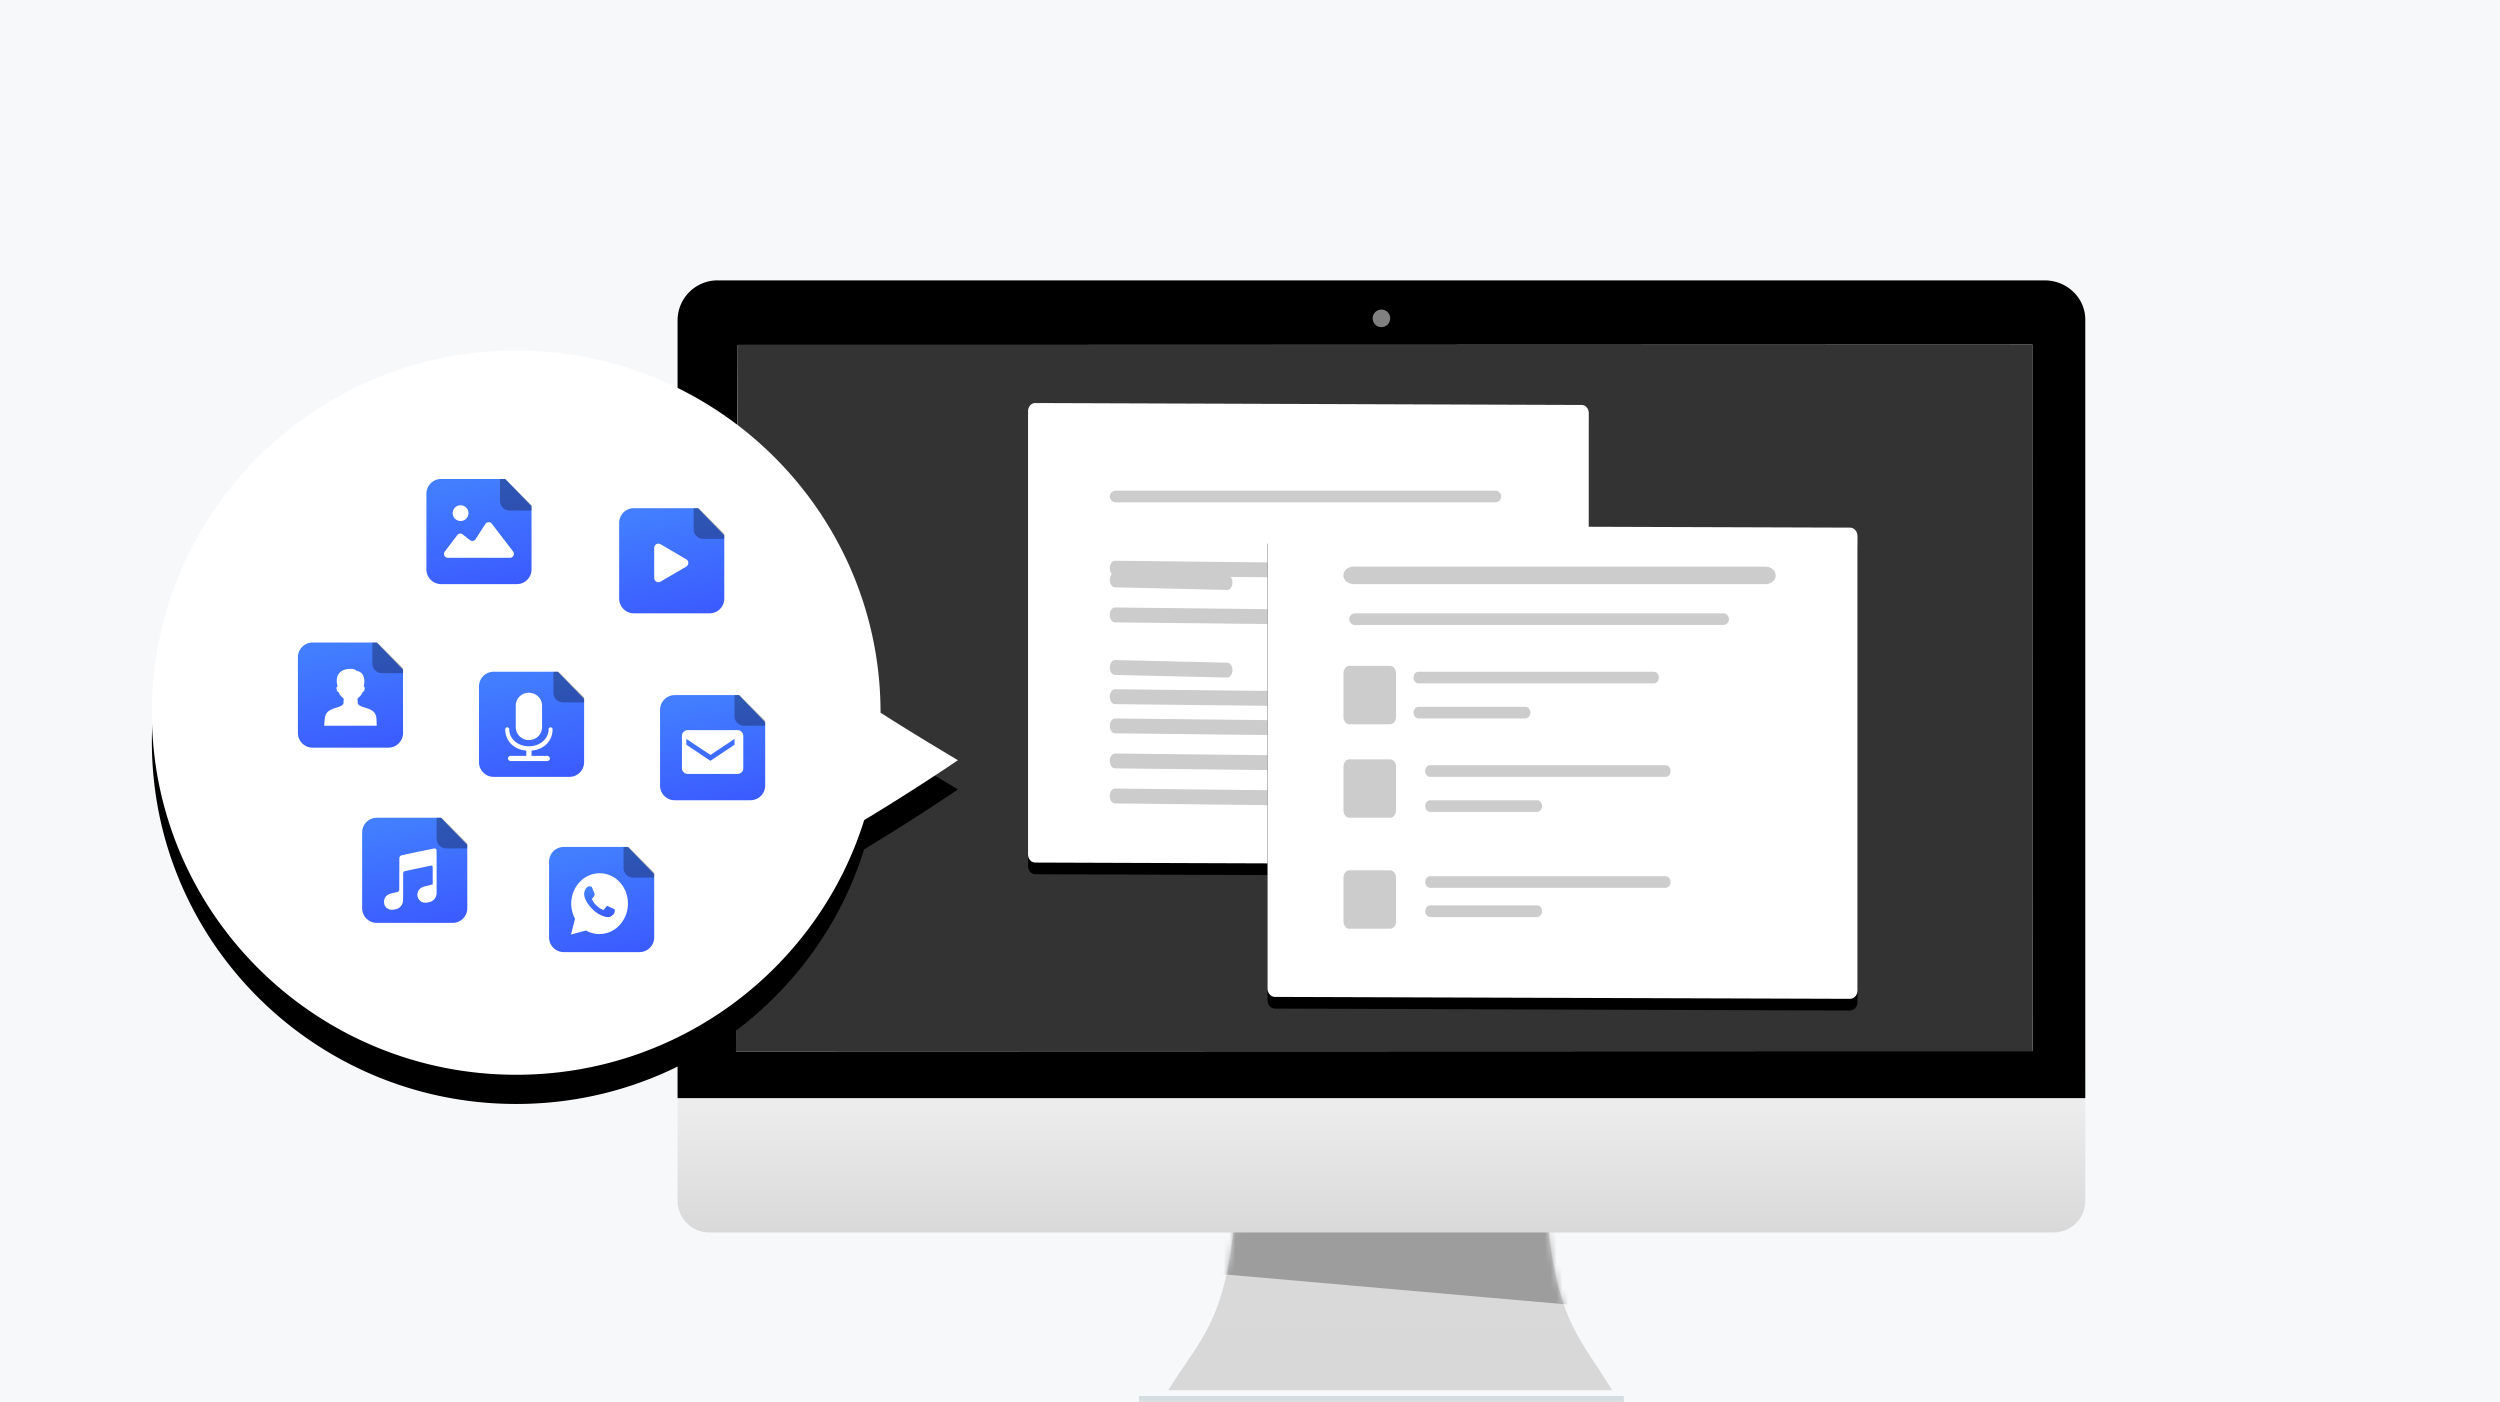
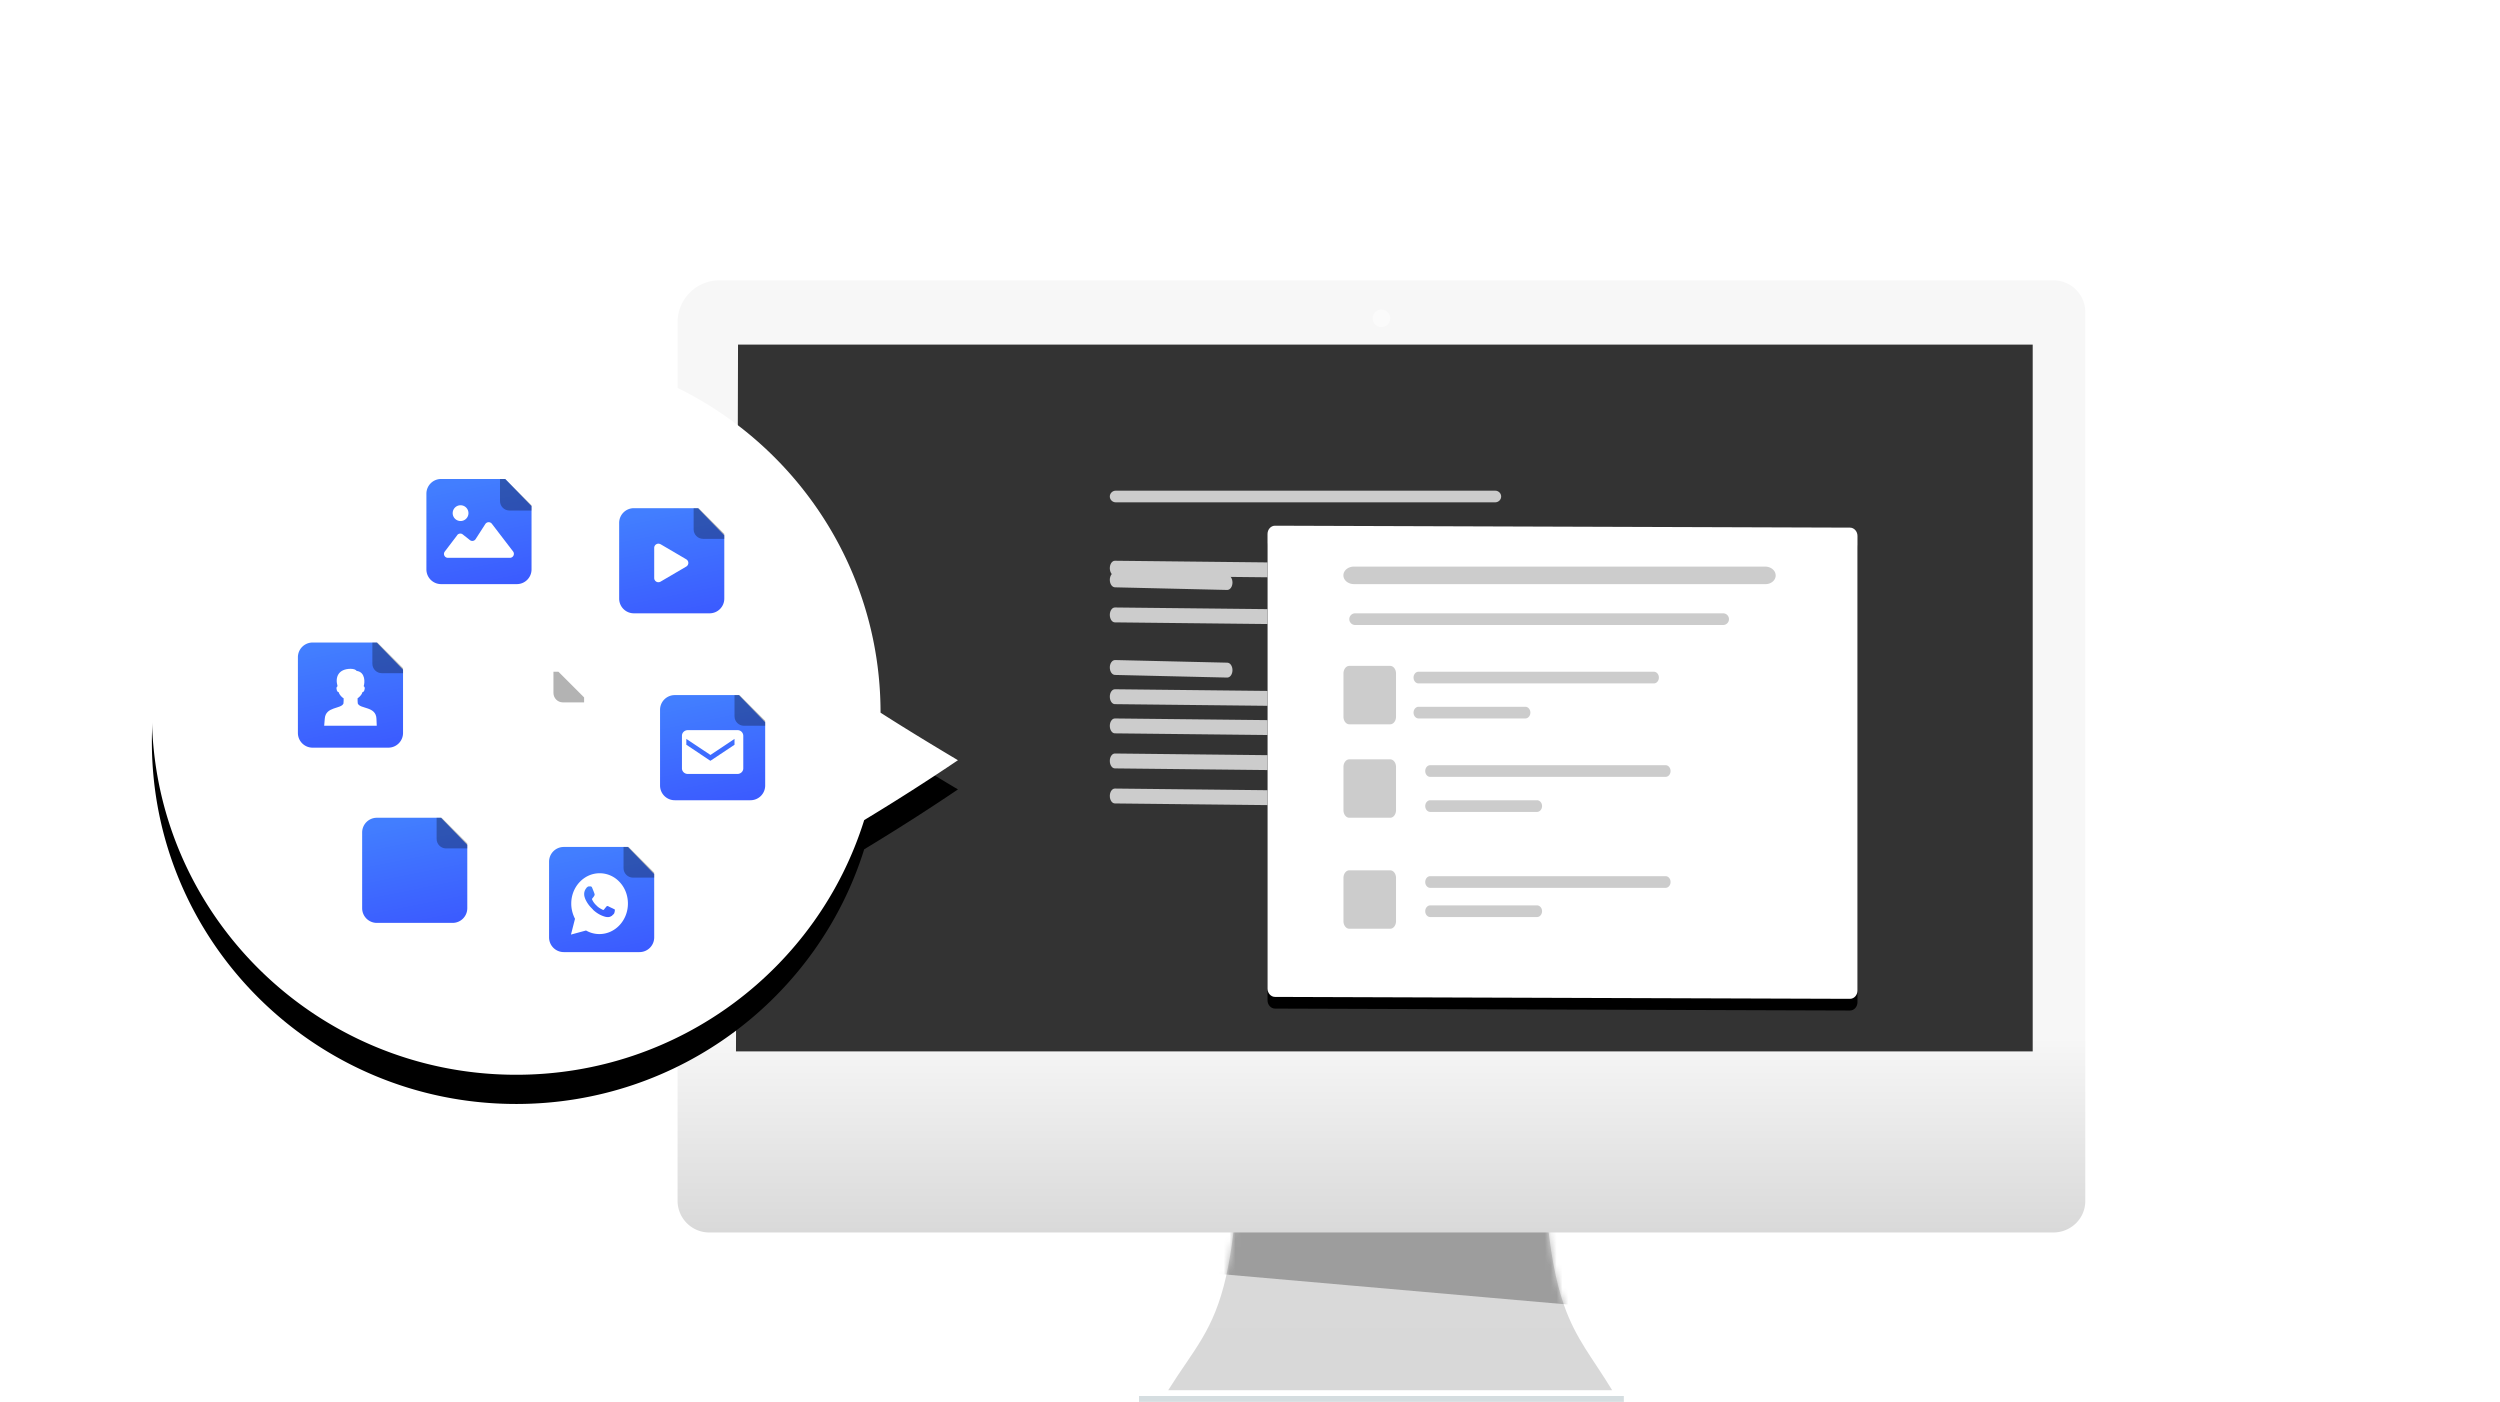
<svg xmlns="http://www.w3.org/2000/svg" xmlns:xlink="http://www.w3.org/1999/xlink" width="428" height="240">
  <defs>
    <filter x="-60.9%" y="-168%" width="221.7%" height="436%" filterUnits="objectBoundingBox" id="c">
      <feGaussianBlur stdDeviation="14" in="SourceGraphic" />
    </filter>
    <filter x="-7.3%" y="-6.3%" width="114.6%" height="117.7%" filterUnits="objectBoundingBox" id="f">
      <feOffset dy="2" in="SourceAlpha" result="shadowOffsetOuter1" />
      <feGaussianBlur stdDeviation="2" in="shadowOffsetOuter1" result="shadowBlurOuter1" />
      <feColorMatrix values="0 0 0 0 0 0 0 0 0 0 0 0 0 0 0 0 0 0 0.04 0" in="shadowBlurOuter1" />
    </filter>
    <filter x="-6.9%" y="-6.2%" width="113.9%" height="117.3%" filterUnits="objectBoundingBox" id="h">
      <feOffset dy="2" in="SourceAlpha" result="shadowOffsetOuter1" />
      <feGaussianBlur stdDeviation="2" in="shadowOffsetOuter1" result="shadowBlurOuter1" />
      <feColorMatrix values="0 0 0 0 0 0 0 0 0 0 0 0 0 0 0 0 0 0 0.04 0" in="shadowBlurOuter1" />
    </filter>
    <filter x="-13.8%" y="-11.3%" width="127.5%" height="130.6%" filterUnits="objectBoundingBox" id="j">
      <feOffset dy="5" in="SourceAlpha" result="shadowOffsetOuter1" />
      <feGaussianBlur stdDeviation="5.5" in="shadowOffsetOuter1" result="shadowBlurOuter1" />
      <feColorMatrix values="0 0 0 0 0 0 0 0 0 0 0 0 0 0 0 0 0 0 0.16 0" in="shadowBlurOuter1" />
    </filter>
    <path d="M0 54c4.4-7.03 7.8-10.15 9.92-19.53.88-3.9 1.54-8.89 1.95-15.68.3-5.13.48-11.29.5-18.79h51.57c.02 9.24.27 16.44.73 22.19.64 8.09 1.7 13.3 3.1 17.29C69.81 45.29 72.62 48.44 76 54H0z" id="a" />
-     <path d="M154.79 100l-93.58-.33c-.67 0-1.21-.62-1.21-1.38v-75.9c0-.77.54-1.39 1.21-1.39l93.58.33c.67 0 1.21.62 1.21 1.38v75.9c0 .77-.54 1.39-1.21 1.39" id="g" />
    <path d="M200.72 123l-98.44-.33c-.7 0-1.28-.64-1.28-1.42V43.42c0-.78.57-1.42 1.28-1.42l98.44.33c.7 0 1.28.64 1.28 1.42v77.83c0 .78-.57 1.42-1.28 1.42" id="i" />
    <path d="M62.37 124c28 0 51.7-18.34 59.58-43.6A382 382 0 00138 70.15c-5.2-3.1-9.62-5.81-13.25-8.14 0-34.24-27.93-62-62.38-62C27.93 0 0 27.76 0 62c0 34.24 27.93 62 62.37 62z" id="k" />
    <linearGradient x1="50%" y1="60.48%" x2="50%" y2="100%" id="b">
      <stop stop-color="#D9D9D9" offset="0%" />
      <stop stop-color="#D8D8D8" offset="100%" />
    </linearGradient>
    <linearGradient x1="50%" y1="79.57%" x2="50%" y2="100%" id="e">
      <stop stop-color="#F7F7F7" offset="0%" />
      <stop stop-color="#D9D9D9" offset="100%" />
    </linearGradient>
    <linearGradient x1="50%" y1="0%" x2="70.58%" y2="101.63%" id="l">
      <stop stop-color="#427EFF" offset="0%" />
      <stop stop-color="#3B5BFF" offset="100%" />
    </linearGradient>
  </defs>
  <g fill="none" fill-rule="evenodd">
-     <path fill="#F7F8FA" d="M0 0h428v240H0z" />
    <g transform="translate(200 184)">
      <mask id="d" fill="#fff">
        <use xlink:href="#a" />
      </mask>
      <use fill="url(#b)" xlink:href="#a" />
      <path d="M7 33.95C8.05 29.23 8.83 23.2 9.32 15c16.38 1.04 49.72 3.17 62.99 4.11C73.07 28.88 74.33 35.2 76 40L7 33.95z" fill="#333" opacity=".6" filter="url(#c)" mask="url(#d)" />
    </g>
    <path fill="#D5DDE0" d="M195 240h83v-1h-83z" />
    <path d="M241 5.37A5.43 5.43 0 00235.52 0H7.22A7.15 7.15 0 000 7.08v150.55A5.43 5.43 0 005.48 163h230.04c3.03 0 5.48-2.4 5.48-5.37V5.37z" fill="url(#e)" transform="translate(116 48)" />
-     <path d="M357 54.72V188H116V54.72a6.85 6.85 0 016.98-6.72h227.04c3.86 0 6.98 3 6.98 6.72" fill="#000" />
    <path d="M238 54.5a1.5 1.5 0 11-3 0 1.5 1.5 0 013 0" fill="#FFF" opacity=".5" />
    <path fill="#FFF" d="M347.96 59l.04 120.92-222 .08.3-120.92z" />
    <path fill="#333" d="M348 59v121H126l.35-121z" />
    <g transform="translate(116 48)">
      <use fill="#000" filter="url(#f)" xlink:href="#g" />
      <use fill="#FFF" xlink:href="#g" />
    </g>
    <path d="M191.03 86c-.57 0-1.03-.45-1.03-1s.46-1 1.03-1h64.94c.57 0 1.03.45 1.03 1s-.46 1-1.03 1h-64.94zM232.13 99l-41.26-.45c-.48 0-.87-.57-.87-1.28 0-.7.39-1.27.87-1.27l41.26.45c.48 0 .87.57.87 1.28 0 .7-.39 1.27-.87 1.27" fill="#CCC" />
    <path d="M210.1 101l-19.2-.45c-.5 0-.9-.57-.9-1.28 0-.7.4-1.27.9-1.27l19.2.45c.5 0 .9.57.9 1.28 0 .7-.4 1.27-.9 1.27M232.13 107l-41.26-.45c-.48 0-.87-.57-.87-1.28 0-.7.39-1.27.87-1.27l41.26.45c.48 0 .87.57.87 1.28 0 .7-.39 1.27-.87 1.27M210.1 116l-19.2-.45c-.5 0-.9-.57-.9-1.28 0-.7.4-1.27.9-1.27l19.2.45c.5 0 .9.57.9 1.28 0 .7-.4 1.27-.9 1.27M232.13 121l-41.26-.45c-.48 0-.87-.57-.87-1.28 0-.7.39-1.27.87-1.27l41.26.45c.48 0 .87.57.87 1.28 0 .7-.39 1.27-.87 1.27M232.13 126l-41.26-.45c-.48 0-.87-.57-.87-1.28 0-.7.39-1.27.87-1.27l41.26.45c.48 0 .87.57.87 1.28 0 .7-.39 1.27-.87 1.27M232.13 132l-41.26-.45c-.48 0-.87-.57-.87-1.28 0-.7.39-1.27.87-1.27l41.26.45c.48 0 .87.57.87 1.28 0 .7-.39 1.27-.87 1.27M232.13 138l-41.26-.45c-.48 0-.87-.57-.87-1.28 0-.7.39-1.27.87-1.27l41.26.45c.48 0 .87.57.87 1.28 0 .7-.39 1.27-.87 1.27" fill="#CCC" />
    <g transform="translate(116 48)">
      <use fill="#000" filter="url(#h)" xlink:href="#i" />
      <use fill="#FFF" xlink:href="#i" />
    </g>
    <path d="M304 98.5c0 .83-.77 1.5-1.72 1.5H231.8c-1 0-1.81-.67-1.81-1.5s.81-1.5 1.81-1.5h70.38c1 0 1.81.67 1.81 1.5zM232 107a1 1 0 110-2h63a1 1 0 110 2h-63zM238 124h-7c-.55 0-1-.58-1-1.3v-7.4c0-.72.45-1.3 1-1.3h7c.55 0 1 .58 1 1.3v7.4c0 .72-.45 1.3-1 1.3M238 140h-7c-.55 0-1-.58-1-1.3v-7.4c0-.72.45-1.3 1-1.3h7c.55 0 1 .58 1 1.3v7.4c0 .72-.45 1.3-1 1.3M244.85 152c-.47 0-.85-.45-.85-1s.38-1 .85-1h40.3c.47 0 .85.45.85 1s-.38 1-.85 1h-40.3zM244.85 133c-.47 0-.85-.45-.85-1s.38-1 .85-1h40.3c.47 0 .85.45.85 1s-.38 1-.85 1h-40.3zM242.85 117c-.47 0-.85-.45-.85-1s.38-1 .85-1h40.3c.47 0 .85.45.85 1s-.38 1-.85 1h-40.3zM244.86 157c-.47 0-.86-.45-.86-1s.39-1 .86-1h18.28c.47 0 .86.45.86 1s-.39 1-.86 1h-18.28zM244.86 139c-.47 0-.86-.45-.86-1s.39-1 .86-1h18.28c.47 0 .86.45.86 1s-.39 1-.86 1h-18.28zM242.86 123c-.47 0-.86-.45-.86-1s.39-1 .86-1h18.28c.47 0 .86.45.86 1s-.39 1-.86 1h-18.28zM238 159h-7c-.55 0-1-.58-1-1.3v-7.4c0-.72.45-1.3 1-1.3h7c.55 0 1 .58 1 1.3v7.4c0 .72-.45 1.3-1 1.3" fill="#CCC" />
    <g>
      <g fill-rule="nonzero" transform="translate(26 60)">
        <use fill="#000" filter="url(#j)" xlink:href="#k" />
        <use fill="#FFF" xlink:href="#k" />
      </g>
      <g fill-rule="nonzero">
        <path d="M13.5 0H2.52A2.52 2.52 0 000 2.52v12.96C0 16.88 1.13 18 2.52 18h12.96c1.4 0 2.52-1.13 2.52-2.52V4.65L13.5 0z" fill="url(#l)" transform="translate(106 87)" />
        <path d="M113.09 93.17l4.39 2.58a.72.72 0 010 1.25l-4.4 2.58a.72.72 0 01-1.08-.62V93.8a.72.72 0 011.09-.62z" fill="#FFF" />
        <path d="M118.75 87h.85l4.4 4.4v.85h-3.63c-.9 0-1.62-.73-1.62-1.62V87z" fill="#000" opacity=".3" />
      </g>
      <g fill-rule="nonzero">
-         <path d="M13.5 0H2.52A2.52 2.52 0 000 2.52v12.96C0 16.88 1.13 18 2.52 18h12.96c1.4 0 2.52-1.13 2.52-2.52V4.65L13.5 0z" fill="url(#l)" transform="translate(82 115)" />
        <path d="M94.75 115h.85l4.4 4.4v.85h-3.63c-.9 0-1.62-.73-1.62-1.62V115z" fill="#000" opacity=".3" />
        <path d="M94.26 124.52c.19 0 .34.15.34.34 0 1.95-1.42 3.47-3.6 3.64v.9h2.7c.19 0 .45.26.45.45 0 .2-.26.45-.45.45h-6.3c-.19 0-.45-.26-.45-.45 0-.2.26-.45.45-.45h2.7v-.9c-2.18-.17-3.6-1.7-3.6-3.64 0-.19.15-.34.34-.34.2 0 .34.15.34.34 0 1.57 1.4 2.9 3.37 2.9 1.96 0 3.37-1.33 3.37-2.9 0-.19.15-.34.34-.34zm-3.71-5.92c1.24 0 2.25.98 2.25 2.2v3.7c0 1.22-1 2.2-2.25 2.2a2.23 2.23 0 01-2.25-2.2v-3.7c0-1.22 1-2.2 2.25-2.2z" fill="#FFF" />
      </g>
      <g fill-rule="nonzero">
        <path d="M13.5 0H2.52A2.52 2.52 0 000 2.52v12.96C0 16.88 1.13 18 2.52 18h12.96c1.4 0 2.52-1.13 2.52-2.52V4.65L13.5 0z" fill="url(#l)" transform="translate(94 145)" />
        <path d="M106.75 145h.85l4.4 4.4v.85h-3.63c-.9 0-1.62-.73-1.62-1.62V145z" fill="#000" opacity=".3" />
        <path d="M106.1 151.03c-.91-1-2.16-1.53-3.44-1.53-2.7 0-4.88 2.36-4.86 5.22 0 .91.24 1.79.64 2.58l-.69 2.7 2.58-.7a4.5 4.5 0 002.3.61c2.7 0 4.87-2.35 4.87-5.22 0-1.39-.5-2.7-1.4-3.66z" fill="#FFF" />
        <path d="M11.17 10.66l-.32-.16s-.45-.2-.73-.36c-.03 0-.06-.03-.08-.03-.09 0-.14.03-.2.06l-.42.52a.15.15 0 01-.15.09h-.02c-.03 0-.09-.03-.12-.06L9 10.66c-.3-.16-.6-.34-.82-.58l-.2-.19c-.2-.21-.39-.45-.53-.73l-.03-.06c-.03-.03-.03-.06-.06-.12 0-.06 0-.12.03-.15l.2-.25c.06-.06.09-.15.14-.21.06-.1.09-.22.06-.3-.03-.16-.37-.98-.45-1.17a.33.33 0 00-.2-.15h-.31c-.06 0-.11.03-.17.03l-.03.03c-.06.03-.11.1-.17.12-.05.06-.08.13-.14.19-.2.27-.31.6-.31.94 0 .25.06.5.14.7l.03.1c.25.58.6 1.1 1.04 1.55l.12.12c.08.1.17.16.22.25.6.55 1.27.95 2.03 1.16.09.03.2.03.29.06h.28c.14 0 .31-.06.42-.12.09-.06.14-.06.2-.12l.06-.07c.05-.06.11-.09.17-.15a.8.8 0 00.14-.18c.05-.12.08-.28.11-.43v-.21l-.08-.06z" fill="url(#l)" transform="translate(94 145)" />
      </g>
      <g fill-rule="nonzero">
        <path d="M13.5 0H2.52A2.52 2.52 0 000 2.52v12.96C0 16.88 1.13 18 2.52 18h12.96c1.4 0 2.52-1.13 2.52-2.52V4.65L13.5 0z" fill="url(#l)" transform="translate(62 140)" />
-         <path d="M74.38 145.25c.17 0 .3.1.35.28.02.07.02 1.21.02 4.58v3l-.05.16c-.16.57-.53.97-1.06 1.14-.37.12-.92.16-1.18.1a1.15 1.15 0 01-.6-.37c-.28-.29-.4-.59-.4-.97 0-.2.03-.37.13-.58.14-.3.31-.48.63-.65.25-.13.48-.2 1.14-.35.43-.1.54-.13.62-.24.12-.14.11 1.41.1-.89 0-2 0-2.1-.03-2.16-.05-.08-.16-.12-.27-.1-.12.01-4.4.92-4.5.95a.33.33 0 00-.23.26c-.02.08-.03-.54-.03 1.63 0 3.34 0 3.26-.12 3.62a1.76 1.76 0 01-.63.8c-.39.24-1.15.36-1.56.25a1.29 1.29 0 01-.9-.86c-.06-.21-.08-.55-.03-.78.05-.24.17-.47.33-.64.27-.3.6-.43 1.5-.62l.44-.1c.1-.04.22-.16.27-.28.03-.08.03 1.23.04-2.1l.01-3.52.05-.1a.58.58 0 01.29-.27 352.88 352.88 0 015.67-1.19z" fill="#FFF" />
        <path d="M74.75 140h.85l4.4 4.4v.85h-3.63c-.9 0-1.62-.73-1.62-1.62V140z" fill="#000" opacity=".3" />
      </g>
      <g fill-rule="nonzero">
        <path d="M13.5 0H2.52A2.52 2.52 0 000 2.52v12.96C0 16.88 1.13 18 2.52 18h12.96c1.4 0 2.52-1.13 2.52-2.52V4.65L13.5 0z" fill="url(#l)" transform="translate(113 119)" />
        <path d="M126.25 125h-8.5c-.55 0-1 .43-1 .95v5.6c0 .52.45.95 1 .95h8.5c.55 0 1-.43 1-.95v-5.6a.98.98 0 00-1-.95zm-.5 2.5l-4.13 2.75-4.12-2.75v-1l4.13 2.75 4.12-2.75v1z" fill="#FFF" />
        <path d="M125.75 119h.85l4.4 4.4v.85h-3.63c-.9 0-1.62-.73-1.62-1.62V119z" fill="#000" opacity=".3" />
      </g>
      <path d="M13.5 0H2.52A2.52 2.52 0 000 2.52v12.96C0 16.88 1.13 18 2.52 18h12.96c1.4 0 2.52-1.13 2.52-2.52V4.65L13.5 0z" fill="url(#l)" fill-rule="nonzero" transform="translate(51 110)" />
      <path d="M61.25 120.43c-.04-.33-.03-.58-.03-.89.17-.08.77-.6.81-1.03.14 0 .35-.13.41-.6.04-.24-.1-.4-.18-.43.22-.6.31-2.43-1.2-2.62-.15-.23-.54-.36-1.06-.36-2.06.03-2.67 1.41-2.21 2.99-.09.04-.22.18-.18.43.06.48.27.6.4.6.05.44.65.96.82 1.03 0 .31.01.55-.03.89-.4.98-3.07.47-3.2 2.62l-.1 1.19h9l-.05-1.19c-.07-2.18-2.8-1.64-3.2-2.63z" fill="#FFF" />
-       <path d="M63.75 110h.85l4.4 4.4v.85h-3.63c-.9 0-1.62-.73-1.62-1.62V110z" fill="#000" fill-rule="nonzero" opacity=".3" />
+       <path d="M63.75 110h.85l4.4 4.4v.85h-3.63c-.9 0-1.62-.73-1.62-1.62V110" fill="#000" fill-rule="nonzero" opacity=".3" />
      <g fill-rule="nonzero">
        <path d="M13.5 0H2.52A2.52 2.52 0 000 2.52v12.96C0 16.88 1.13 18 2.52 18h12.96c1.4 0 2.52-1.13 2.52-2.52V4.65L13.5 0z" fill="url(#l)" transform="translate(73 82)" />
        <path d="M83.25 89.54c.3-.23.72-.17.95.12l3.64 4.75a.68.68 0 01-.54 1.09H76.7a.67.67 0 01-.55-1.08l2.13-2.8v-.02c.24-.29.66-.34.95-.1l1.2.95a.67.67 0 001-.16l1.66-2.58c.05-.07.1-.13.16-.17zm-4.4-3.04a1.35 1.35 0 110 2.7 1.35 1.35 0 010-2.7z" fill="#FFF" />
        <path d="M85.6 82h.88L91 86.52v.88h-3.78c-.9 0-1.62-.73-1.62-1.62V82z" fill="#000" opacity=".3" />
      </g>
    </g>
  </g>
</svg>